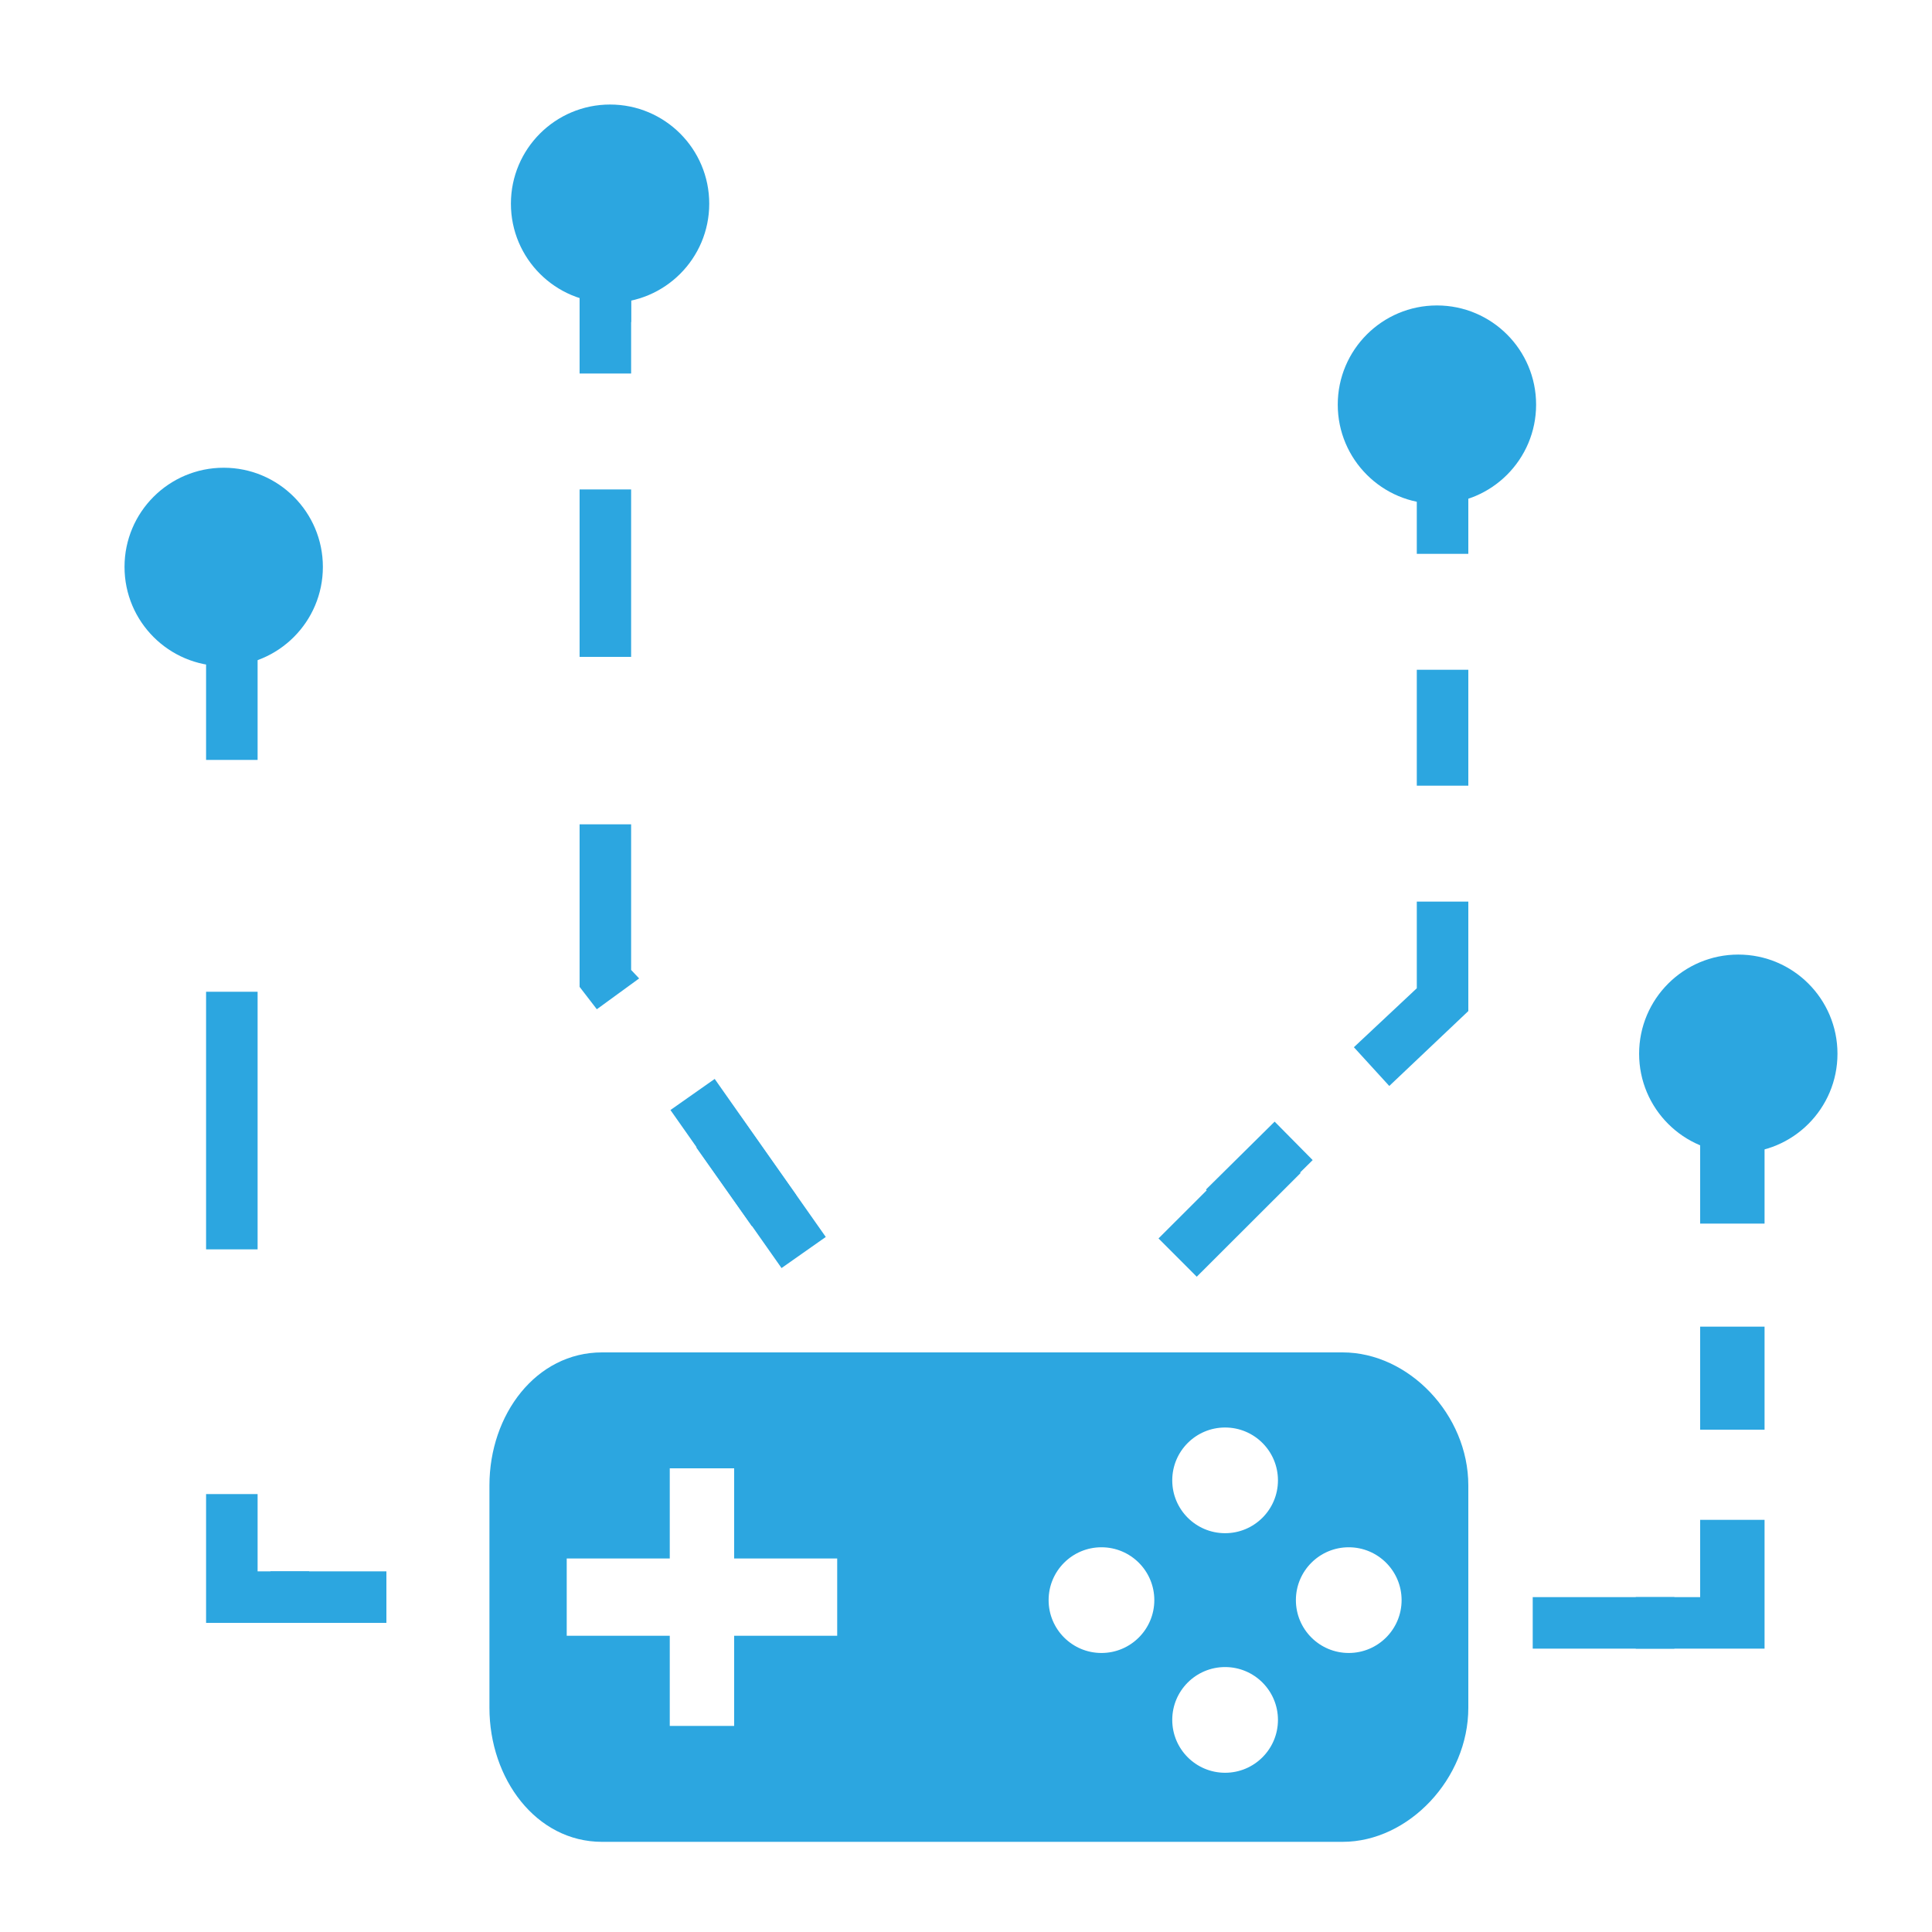
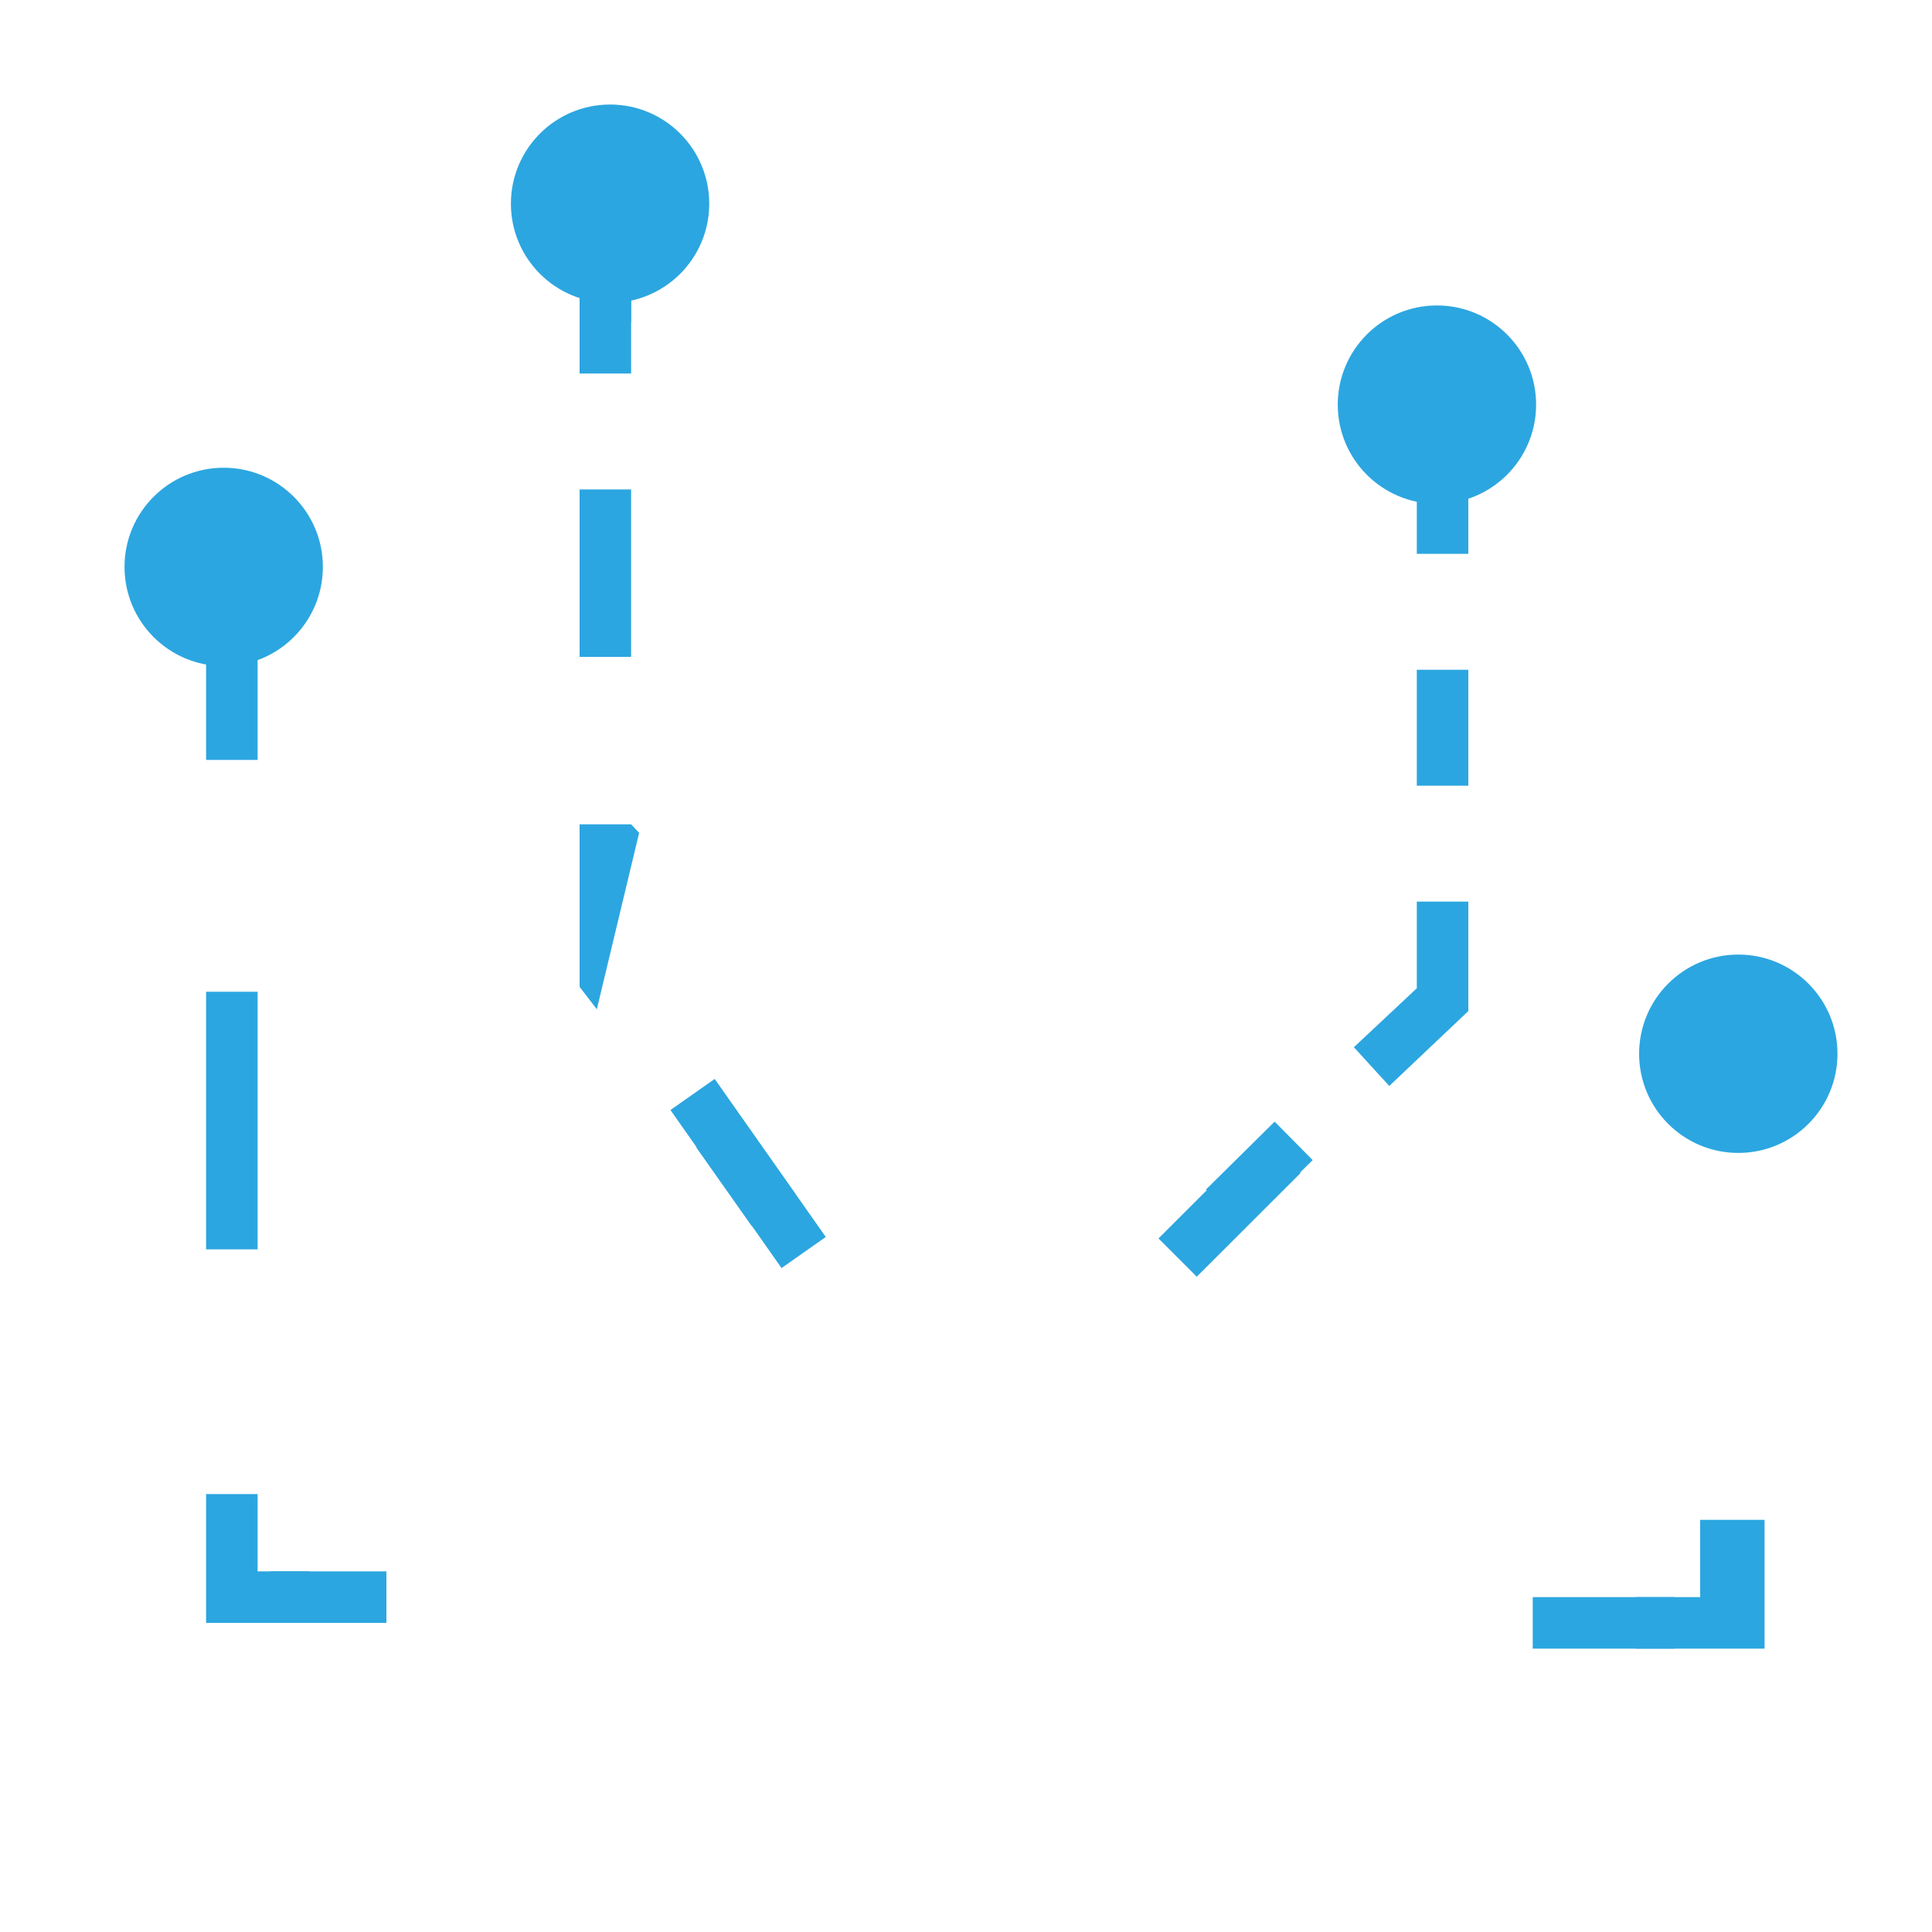
<svg xmlns="http://www.w3.org/2000/svg" version="1.1" id="圖層_1" x="0px" y="0px" width="150px" height="150px" viewBox="0 0 150 150" enable-background="new 0 0 150 150" xml:space="preserve">
  <g>
    <circle fill="#2CA6E0" cx="17.368" cy="44.015" r="7.7" />
    <circle fill="#2CA6E0" cx="47.366" cy="15.815" r="7.699" />
    <circle fill="#2CA6E0" cx="111.563" cy="31.415" r="7.7" />
    <circle fill="#2CA6E0" cx="134.961" cy="81.813" r="7.7" />
    <g>
      <polygon fill="#2CA6E0" points="137,128 127,128 127,124 132,124 132,118 137,118   " />
    </g>
    <g>
-       <rect x="132" y="103" fill="#2CA6E0" width="5" height="8" />
-     </g>
+       </g>
    <g>
-       <rect x="132" y="87" fill="#2CA6E0" width="5" height="8" />
-     </g>
+       </g>
    <g>
      <polygon fill="#2CA6E0" points="24,126 16,126 16,116 20,116 20,122 24,122   " />
    </g>
    <g>
      <rect x="16" y="77" fill="#2CA6E0" width="4" height="20" />
    </g>
    <g>
      <rect x="16" y="51" fill="#2CA6E0" width="4" height="8" />
    </g>
    <g>
      <g>
        <rect x="95.682" y="87.479" transform="matrix(0.703 0.711 -0.711 0.703 93.896 -42.445)" fill="#2CA6E0" width="4.2" height="7.5" />
      </g>
      <g>
        <polygon fill="#2CA6E0" points="107.863,84.314 105.115,81.306 110,76.728 110,70 114,70 114,78.499    " />
      </g>
      <g>
        <rect x="110" y="52" fill="#2CA6E0" width="4" height="9" />
      </g>
      <g>
        <rect x="110" y="36" fill="#2CA6E0" width="4" height="7" />
      </g>
    </g>
    <g>
      <g>
        <rect x="45" y="17" fill="#2CA6E0" width="4" height="8" />
      </g>
      <g>
-         <path fill="#2CA6E0" d="M46.338,78.358L45,76.621V64h4v11.307l0.623,0.658L46.338,78.358z M49,51h-4V38h4V51z" />
+         <path fill="#2CA6E0" d="M46.338,78.358L45,76.621V64h4l0.623,0.658L46.338,78.358z M49,51h-4V38h4V51z" />
      </g>
      <g>
        <rect x="54.154" y="88.799" transform="matrix(0.577 0.817 -0.817 0.577 98.79 -8.819)" fill="#2CA6E0" width="7.499" height="4.199" />
      </g>
    </g>
    <g>
      <rect x="21" y="122" fill="#2CA6E0" width="9" height="4" />
    </g>
    <g>
      <rect x="119" y="124" fill="#2CA6E0" width="11" height="4" />
    </g>
    <g>
      <rect x="50.526" y="89.001" transform="matrix(0.575 0.818 -0.818 0.575 99.239 -8.738)" fill="#2CA6E0" width="14.999" height="4.199" />
    </g>
    <g>
      <rect x="93.392" y="87.842" transform="matrix(0.707 0.708 -0.708 0.707 94.175 -40.127)" fill="#2CA6E0" width="4.199" height="11.39" />
    </g>
    <g>
      <rect x="45" y="20" fill="#2CA6E0" width="4" height="9" />
    </g>
-     <path fill="#2CA6E0" d="M104.241,105H46.74c-5.121,0-8.74,4.823-8.74,10.326v17.271C38,138.099,41.619,143,46.74,143h57.501   c5.122,0,9.759-4.901,9.759-10.403v-17.271C114,109.823,109.363,105,104.241,105z M65,127h-8v7h-5v-7h-8v-6h8v-7h5v7h8V127z    M85.517,128.337c-2.267,0-4.103-1.838-4.103-4.103c0-2.267,1.836-4.104,4.103-4.104s4.104,1.837,4.104,4.104   C89.62,126.499,87.783,128.337,85.517,128.337z M95.117,137.637c-2.267,0-4.104-1.838-4.104-4.104s1.838-4.103,4.104-4.103   c2.265,0,4.103,1.837,4.103,4.103S97.382,137.637,95.117,137.637z M95.117,119.037c-2.267,0-4.104-1.837-4.104-4.103   c0-2.267,1.838-4.103,4.104-4.103c2.265,0,4.103,1.836,4.103,4.103C99.22,117.2,97.382,119.037,95.117,119.037z M104.716,128.337   c-2.267,0-4.103-1.838-4.103-4.103c0-2.267,1.836-4.104,4.103-4.104s4.104,1.837,4.104,4.104   C108.82,126.499,106.982,128.337,104.716,128.337z" />
  </g>
</svg>